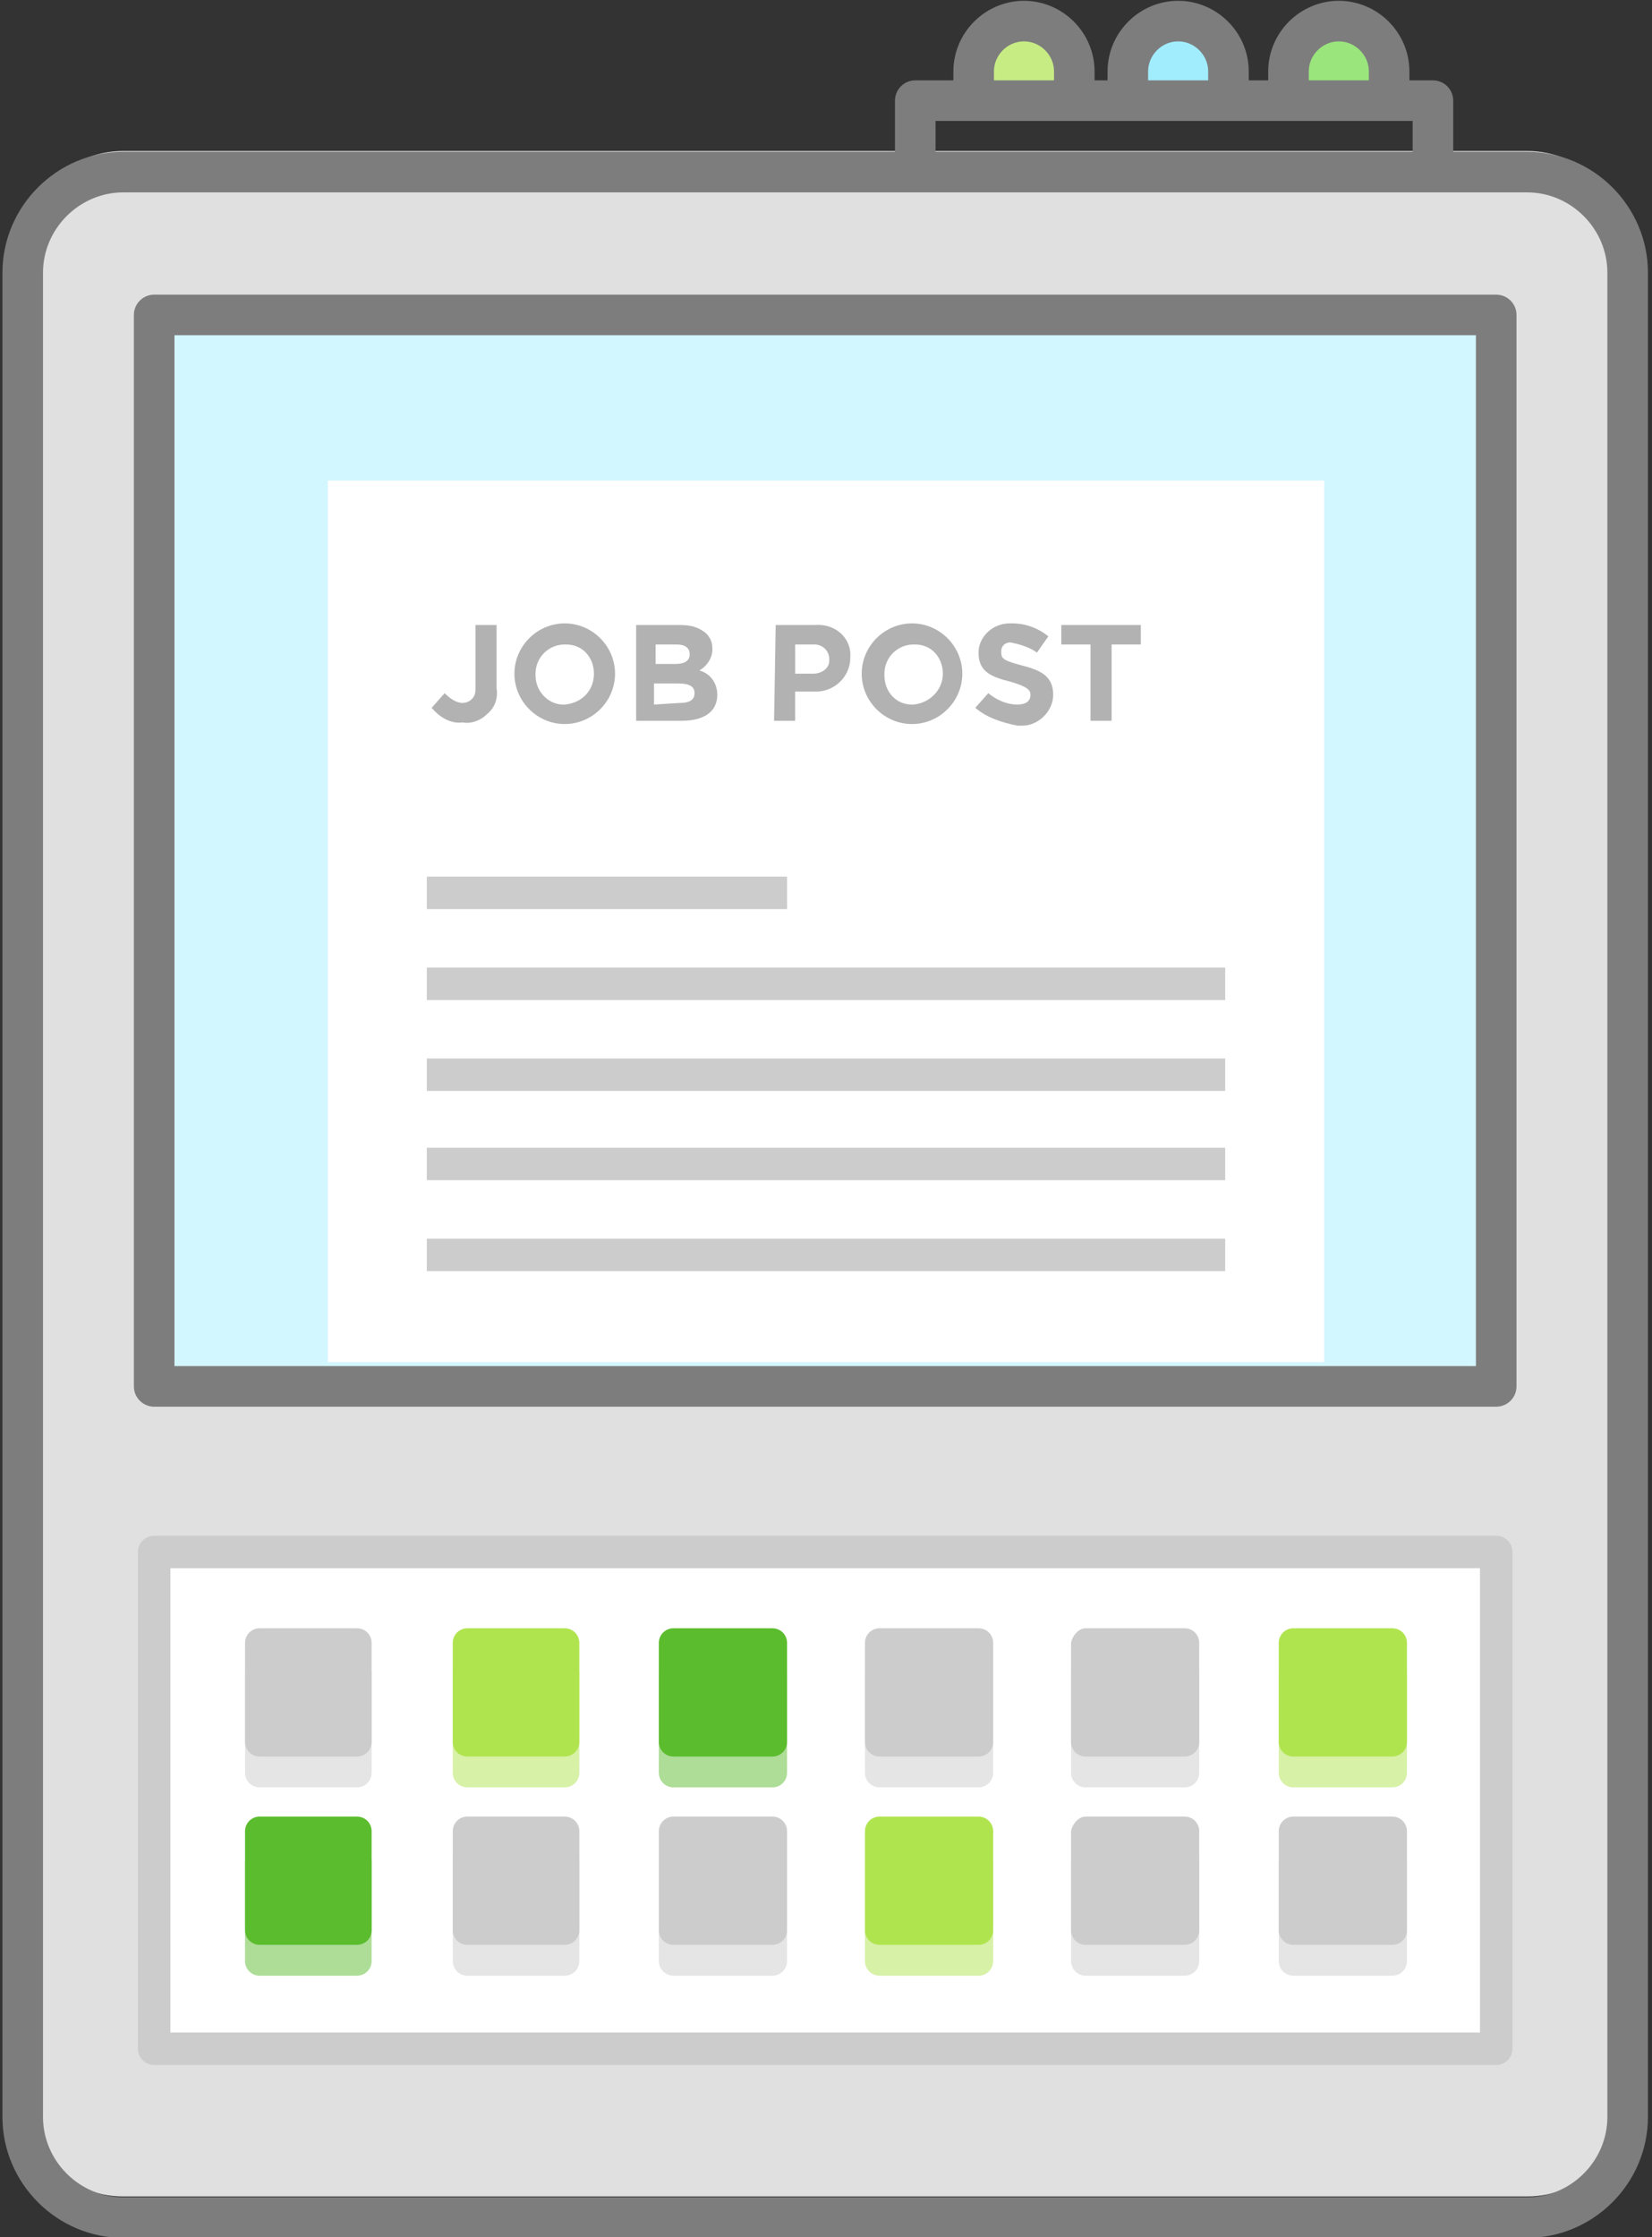
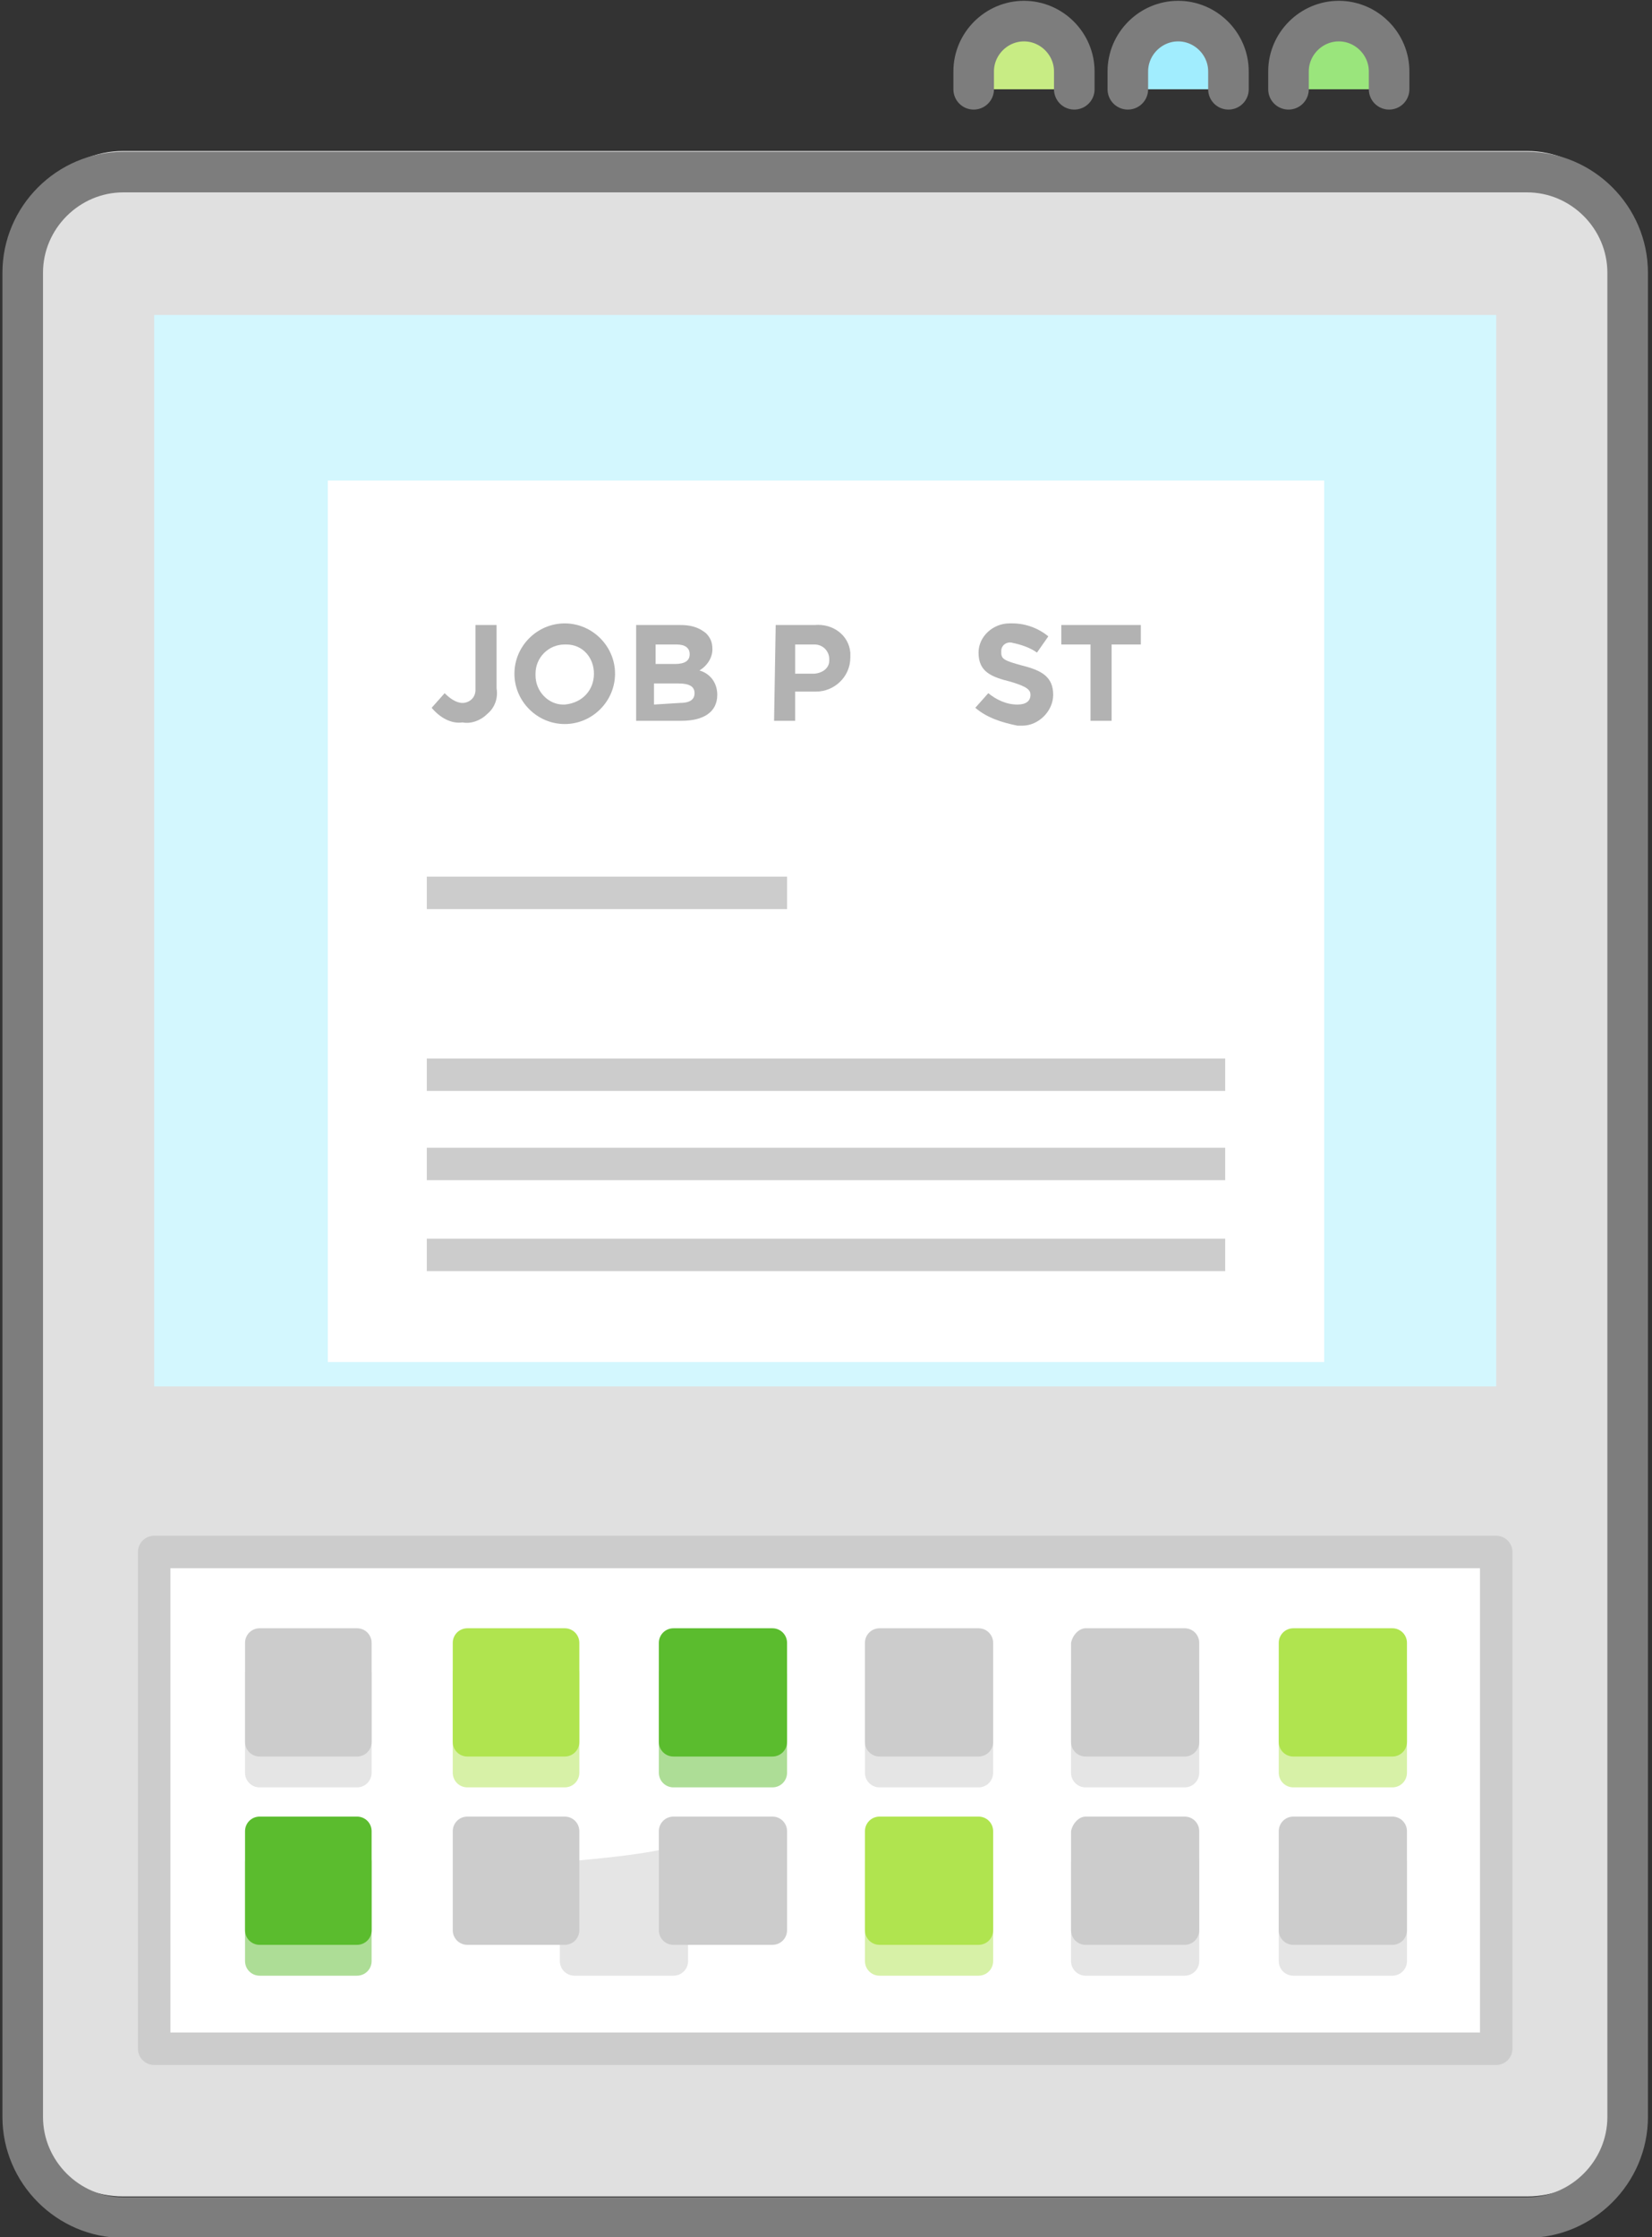
<svg xmlns="http://www.w3.org/2000/svg" version="1.1" id="Layer_1" x="0px" y="0px" viewBox="0 0 101.8 137.8" style="enable-background:new 0 0 101.8 137.8;" xml:space="preserve">
  <rect x="0" y="0" width="101.8" height="137.8" fill="#333333" stroke="none" />
  <style type="text/css">
	.st0{fill:#E0E0E0;}
	.st1{fill:#FFFFFF;stroke:#CCCCCC;stroke-width:2;stroke-linecap:round;stroke-linejoin:round;}
	.st2{opacity:0.5;}
	.st3{fill:#CBCBCB;}
	.st4{fill:#5BBC2E;}
	.st5{fill:#B0E44F;}
	.st6{fill:none;stroke:#7D7D7D;stroke-width:2.5;stroke-linecap:round;stroke-linejoin:round;}
	.st7{fill:#D3F7FE;}
	.st8{fill:#CCCCCC;}
	.st9{fill:#FFFFFF;}
	.st10{fill:#B2B2B2;}
	.st11{fill:none;stroke:#CCCCCC;stroke-width:2;stroke-linecap:square;stroke-linejoin:round;}
	.st12{fill:#C8EC84;stroke:#7D7D7D;stroke-width:2.5;stroke-linecap:round;stroke-linejoin:round;}
	.st13{fill:#A1EDFE;stroke:#7D7D7D;stroke-width:2.5;stroke-linecap:round;stroke-linejoin:round;}
	.st14{fill:#9AE57C;stroke:#7D7D7D;stroke-width:2.5;stroke-linecap:round;stroke-linejoin:round;}
</style>
  <title>1-</title>
  <path class="st0" d="M7.6,9.3h86.5c3.4,0,6.2,2.8,6.2,6.2v113.6c0,3.4-2.8,6.2-6.2,6.2H7.6c-3.4,0-6.2-2.8-6.2-6.2V15.5  C1.4,12.1,4.2,9.3,7.6,9.3z" />
  <rect x="9.5" y="95.6" class="st1" width="82.7" height="30.6" />
  <g class="st2">
    <path class="st3" d="M16,102.2h6c0.5,0,0.9,0.4,0.9,0.9v6.1c0,0.5-0.4,0.9-0.9,0.9h-6c-0.5,0-0.9-0.4-0.9-0.9v-6.1   C15.1,102.6,15.5,102.2,16,102.2z" />
    <path class="st4" d="M16,113.8h6c0.5,0,0.9,0.4,0.9,0.9v6.1c0,0.5-0.4,0.9-0.9,0.9h-6c-0.5,0-0.9-0.4-0.9-0.9v-6.1   C15.1,114.2,15.5,113.8,16,113.8z" />
    <path class="st5" d="M28.8,102.2h6c0.5,0,0.9,0.4,0.9,0.9v6.1c0,0.5-0.4,0.9-0.9,0.9h-6c-0.5,0-0.9-0.4-0.9-0.9v-6.1   C27.9,102.6,28.3,102.2,28.8,102.2z" />
-     <path class="st3" d="M28.8,113.8h6c0.5,0,0.9,0.4,0.9,0.9v6.1c0,0.5-0.4,0.9-0.9,0.9h-6c-0.5,0-0.9-0.4-0.9-0.9v-6.1   C27.9,114.2,28.3,113.8,28.8,113.8z" />
    <path class="st4" d="M41.5,102.2h6.1c0.5,0,0.9,0.4,0.9,0.9v6.1c0,0.5-0.4,0.9-0.9,0.9h-6.1c-0.5,0-0.9-0.4-0.9-0.9v-6.1   C40.6,102.6,41,102.2,41.5,102.2z" />
-     <path class="st3" d="M41.5,113.8h6.1c0.5,0,0.9,0.4,0.9,0.9v6.1c0,0.5-0.4,0.9-0.9,0.9h-6.1c-0.5,0-0.9-0.4-0.9-0.9v-6.1   C40.6,114.2,41,113.8,41.5,113.8z" />
+     <path class="st3" d="M41.5,113.8c0.5,0,0.9,0.4,0.9,0.9v6.1c0,0.5-0.4,0.9-0.9,0.9h-6.1c-0.5,0-0.9-0.4-0.9-0.9v-6.1   C40.6,114.2,41,113.8,41.5,113.8z" />
    <path class="st3" d="M54.2,102.2h6.1c0.5,0,0.9,0.4,0.9,0.9v6.1c0,0.5-0.4,0.9-0.9,0.9h-6.1c-0.5,0-0.9-0.4-0.9-0.9v-6.1   C53.3,102.6,53.7,102.2,54.2,102.2z" />
    <path class="st5" d="M54.2,113.8h6.1c0.5,0,0.9,0.4,0.9,0.9v6.1c0,0.5-0.4,0.9-0.9,0.9h-6.1c-0.5,0-0.9-0.4-0.9-0.9v-6.1   C53.3,114.2,53.7,113.8,54.2,113.8z" />
    <path class="st3" d="M66.9,102.2H73c0.5,0,0.9,0.4,0.9,0.9v6.1c0,0.5-0.4,0.9-0.9,0.9h-6.1c-0.5,0-0.9-0.4-0.9-0.9v-6.1   C66.1,102.6,66.5,102.2,66.9,102.2z" />
    <path class="st3" d="M66.9,113.8H73c0.5,0,0.9,0.4,0.9,0.9v6.1c0,0.5-0.4,0.9-0.9,0.9h-6.1c-0.5,0-0.9-0.4-0.9-0.9v-6.1   C66.1,114.2,66.5,113.8,66.9,113.8z" />
    <path class="st5" d="M79.7,102.2h6.1c0.5,0,0.9,0.4,0.9,0.9v6.1c0,0.5-0.4,0.9-0.9,0.9h-6.1c-0.5,0-0.9-0.4-0.9-0.9v-6.1   C78.8,102.6,79.2,102.2,79.7,102.2z" />
    <path class="st3" d="M79.7,113.8h6.1c0.5,0,0.9,0.4,0.9,0.9v6.1c0,0.5-0.4,0.9-0.9,0.9h-6.1c-0.5,0-0.9-0.4-0.9-0.9v-6.1   C78.8,114.2,79.2,113.8,79.7,113.8z" />
  </g>
  <path class="st6" d="M7.6,10.6h86.5c3.4,0,6.2,2.8,6.2,6.2v113.6c0,3.4-2.8,6.2-6.2,6.2H7.6c-3.4,0-6.2-2.8-6.2-6.2V16.8  C1.4,13.4,4.2,10.6,7.6,10.6z" />
  <rect x="9.5" y="19.4" class="st7" width="82.7" height="66" />
  <path class="st8" d="M16,100.3h6c0.5,0,0.9,0.4,0.9,0.9v6.1c0,0.5-0.4,0.9-0.9,0.9h-6c-0.5,0-0.9-0.4-0.9-0.9v-6.1  C15.1,100.7,15.5,100.3,16,100.3z" />
  <path class="st4" d="M16,111.9h6c0.5,0,0.9,0.4,0.9,0.9v6.1c0,0.5-0.4,0.9-0.9,0.9h-6c-0.5,0-0.9-0.4-0.9-0.9v-6.1  C15.1,112.3,15.5,111.9,16,111.9z" />
  <path class="st5" d="M28.8,100.3h6c0.5,0,0.9,0.4,0.9,0.9v6.1c0,0.5-0.4,0.9-0.9,0.9h-6c-0.5,0-0.9-0.4-0.9-0.9v-6.1  C27.9,100.7,28.3,100.3,28.8,100.3z" />
  <path class="st8" d="M28.8,111.9h6c0.5,0,0.9,0.4,0.9,0.9v6.1c0,0.5-0.4,0.9-0.9,0.9h-6c-0.5,0-0.9-0.4-0.9-0.9v-6.1  C27.9,112.3,28.3,111.9,28.8,111.9z" />
  <path class="st4" d="M41.5,100.3h6.1c0.5,0,0.9,0.4,0.9,0.9v6.1c0,0.5-0.4,0.9-0.9,0.9h-6.1c-0.5,0-0.9-0.4-0.9-0.9v-6.1  C40.6,100.7,41,100.3,41.5,100.3z" />
  <path class="st8" d="M41.5,111.9h6.1c0.5,0,0.9,0.4,0.9,0.9v6.1c0,0.5-0.4,0.9-0.9,0.9h-6.1c-0.5,0-0.9-0.4-0.9-0.9v-6.1  C40.6,112.3,41,111.9,41.5,111.9z" />
  <path class="st8" d="M54.2,100.3h6.1c0.5,0,0.9,0.4,0.9,0.9v6.1c0,0.5-0.4,0.9-0.9,0.9h-6.1c-0.5,0-0.9-0.4-0.9-0.9v-6.1  C53.3,100.7,53.7,100.3,54.2,100.3z" />
  <path class="st5" d="M54.2,111.9h6.1c0.5,0,0.9,0.4,0.9,0.9v6.1c0,0.5-0.4,0.9-0.9,0.9h-6.1c-0.5,0-0.9-0.4-0.9-0.9v-6.1  C53.3,112.3,53.7,111.9,54.2,111.9z" />
  <path class="st8" d="M66.9,100.3H73c0.5,0,0.9,0.4,0.9,0.9v6.1c0,0.5-0.4,0.9-0.9,0.9h-6.1c-0.5,0-0.9-0.4-0.9-0.9v-6.1  C66.1,100.7,66.5,100.3,66.9,100.3z" />
  <path class="st8" d="M66.9,111.9H73c0.5,0,0.9,0.4,0.9,0.9v6.1c0,0.5-0.4,0.9-0.9,0.9h-6.1c-0.5,0-0.9-0.4-0.9-0.9v-6.1  C66.1,112.3,66.5,111.9,66.9,111.9z" />
  <path class="st5" d="M79.7,100.3h6.1c0.5,0,0.9,0.4,0.9,0.9v6.1c0,0.5-0.4,0.9-0.9,0.9h-6.1c-0.5,0-0.9-0.4-0.9-0.9v-6.1  C78.8,100.7,79.2,100.3,79.7,100.3z" />
  <path class="st8" d="M79.7,111.9h6.1c0.5,0,0.9,0.4,0.9,0.9v6.1c0,0.5-0.4,0.9-0.9,0.9h-6.1c-0.5,0-0.9-0.4-0.9-0.9v-6.1  C78.8,112.3,79.2,111.9,79.7,111.9z" />
-   <rect x="9.5" y="19.4" class="st6" width="82.7" height="66" />
  <polyline class="st9" points="20.2,83.9 20.2,29.6 81.6,29.6 81.6,83.9 " />
  <path class="st10" d="M26.6,43.6l0.8-0.9c0.3,0.3,0.7,0.6,1.1,0.6c0.4,0,0.8-0.3,0.8-0.8c0-0.1,0-0.1,0-0.2v-3.8h1.3v3.9  c0.1,0.6-0.1,1.2-0.6,1.6c-0.4,0.4-1,0.6-1.5,0.5C27.8,44.6,27.1,44.2,26.6,43.6z" />
  <path class="st10" d="M31.7,41.5L31.7,41.5c0-1.7,1.4-3.1,3.1-3.1s3.1,1.4,3.1,3.1l0,0c0,1.7-1.4,3.1-3.1,3.1S31.7,43.2,31.7,41.5  L31.7,41.5z M36.6,41.5L36.6,41.5c0-1-0.7-1.8-1.7-1.8c0,0,0,0-0.1,0c-1,0-1.8,0.8-1.8,1.8c0,0,0,0,0,0.1l0,0c0,1,0.8,1.8,1.7,1.8  c0,0,0.1,0,0.1,0C35.9,43.3,36.6,42.5,36.6,41.5C36.6,41.5,36.6,41.5,36.6,41.5z" />
  <path class="st10" d="M39.1,38.5h2.8c0.6,0,1.1,0.1,1.6,0.5c0.3,0.3,0.4,0.6,0.4,1l0,0c0,0.5-0.3,1-0.8,1.3c0.7,0.2,1.1,0.8,1.1,1.5  l0,0c0,1.1-0.9,1.6-2.2,1.6h-2.8V38.5L39.1,38.5z M41.6,40.9c0.6,0,0.9-0.2,0.9-0.6l0,0c0-0.4-0.3-0.6-0.8-0.6h-1.3v1.2L41.6,40.9  L41.6,40.9z M41.9,43.3c0.6,0,0.9-0.2,0.9-0.6l0,0c0-0.4-0.3-0.6-1-0.6h-1.5v1.3L41.9,43.3L41.9,43.3z" />
  <path class="st10" d="M47.8,38.5h2.4c1.1-0.1,2.1,0.6,2.2,1.7c0,0.1,0,0.2,0,0.3l0,0c0,1.2-1,2.1-2.1,2.1c-0.1,0-0.2,0-0.3,0h-1v1.8  h-1.3L47.8,38.5L47.8,38.5z M50.1,41.5c0.5,0,1-0.3,1-0.8c0,0,0,0,0-0.1l0,0c0-0.5-0.4-0.9-0.9-0.9c-0.1,0-0.1,0-0.2,0h-1v1.8  L50.1,41.5L50.1,41.5z" />
-   <path class="st10" d="M53.1,41.5L53.1,41.5c0-1.7,1.4-3.1,3.1-3.1c1.7,0,3.1,1.4,3.1,3.1l0,0c0,1.7-1.4,3.1-3.1,3.1  C54.5,44.6,53.1,43.2,53.1,41.5z M58.1,41.5L58.1,41.5c0-1-0.7-1.8-1.7-1.8c0,0,0,0-0.1,0c-1,0-1.8,0.8-1.8,1.8c0,0,0,0,0,0.1l0,0  c0,1,0.7,1.8,1.7,1.8c0,0,0,0,0.1,0C57.3,43.3,58.1,42.5,58.1,41.5C58.1,41.5,58.1,41.5,58.1,41.5z" />
  <path class="st10" d="M60.1,43.6l0.8-0.9c0.5,0.4,1.1,0.7,1.8,0.7c0.5,0,0.8-0.2,0.8-0.6l0,0c0-0.3-0.2-0.5-1.2-0.8  c-1.2-0.3-2-0.6-2-1.8l0,0c0-1,0.9-1.8,1.9-1.8c0.1,0,0.1,0,0.2,0c0.8,0,1.6,0.3,2.2,0.8l-0.7,1c-0.4-0.3-1-0.5-1.5-0.6  c-0.3-0.1-0.7,0.1-0.7,0.5c0,0,0,0,0,0.1l0,0c0,0.4,0.2,0.5,1.3,0.8c1.2,0.3,1.9,0.7,1.9,1.8l0,0c0,1-0.9,1.9-1.9,1.9  c-0.1,0-0.2,0-0.3,0C61.7,44.5,60.8,44.2,60.1,43.6z" />
  <path class="st10" d="M67.2,39.7h-1.8v-1.2h4.9v1.2h-1.8v4.7h-1.3C67.2,44.4,67.2,39.7,67.2,39.7z" />
  <line class="st11" x1="27.3" y1="55" x2="47.5" y2="55" />
-   <line class="st11" x1="27.3" y1="60.6" x2="74.5" y2="60.6" />
  <line class="st11" x1="27.3" y1="66.2" x2="74.5" y2="66.2" />
  <line class="st11" x1="27.3" y1="71.7" x2="74.5" y2="71.7" />
  <line class="st11" x1="27.3" y1="77.3" x2="74.5" y2="77.3" />
  <path class="st12" d="M60,5.5V4.4c0-1.7,1.4-3.1,3.1-3.1l0,0c1.7,0,3.1,1.4,3.1,3.1v1.1" />
  <path class="st13" d="M69.5,5.5V4.4c0-1.7,1.4-3.1,3.1-3.1l0,0c1.7,0,3.1,1.4,3.1,3.1v1.1" />
  <path class="st14" d="M79.4,5.5V4.4c0-1.7,1.4-3.1,3.1-3.1l0,0c1.7,0,3.1,1.4,3.1,3.1v1.1" />
-   <polyline class="st6" points="56.4,9.5 56.4,6.2 88.3,6.2 88.3,9.5 " />
</svg>